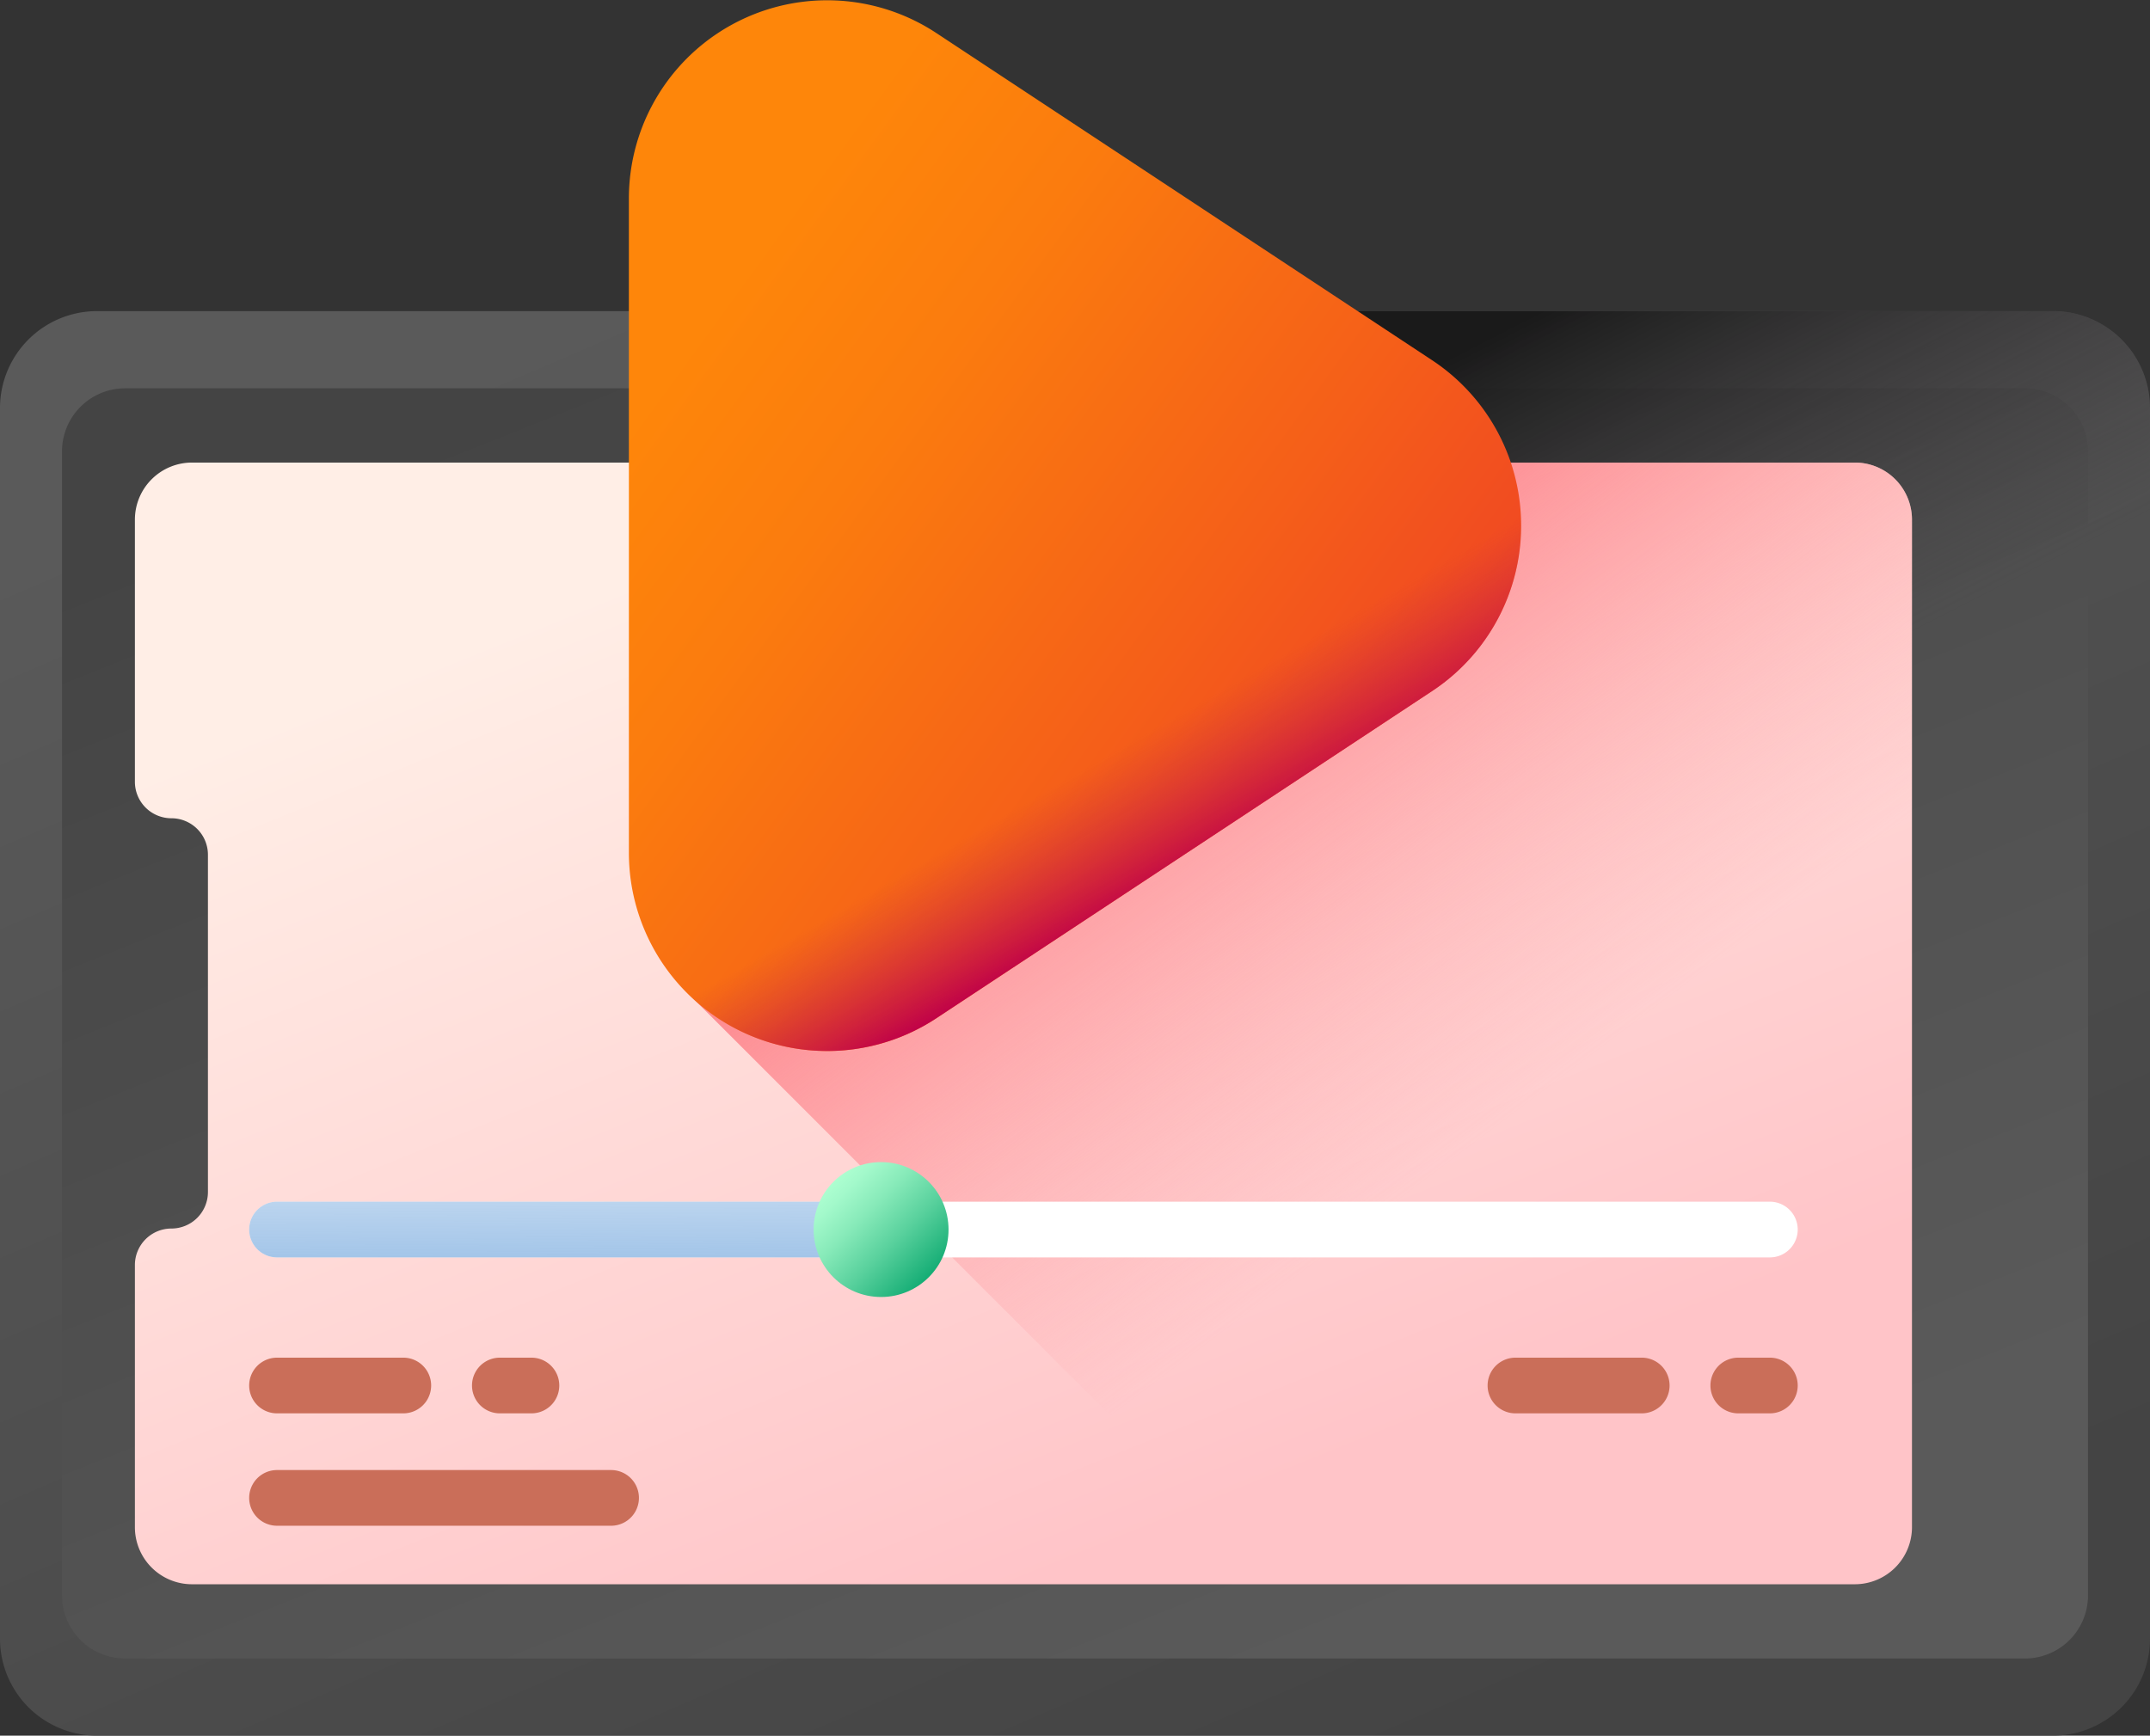
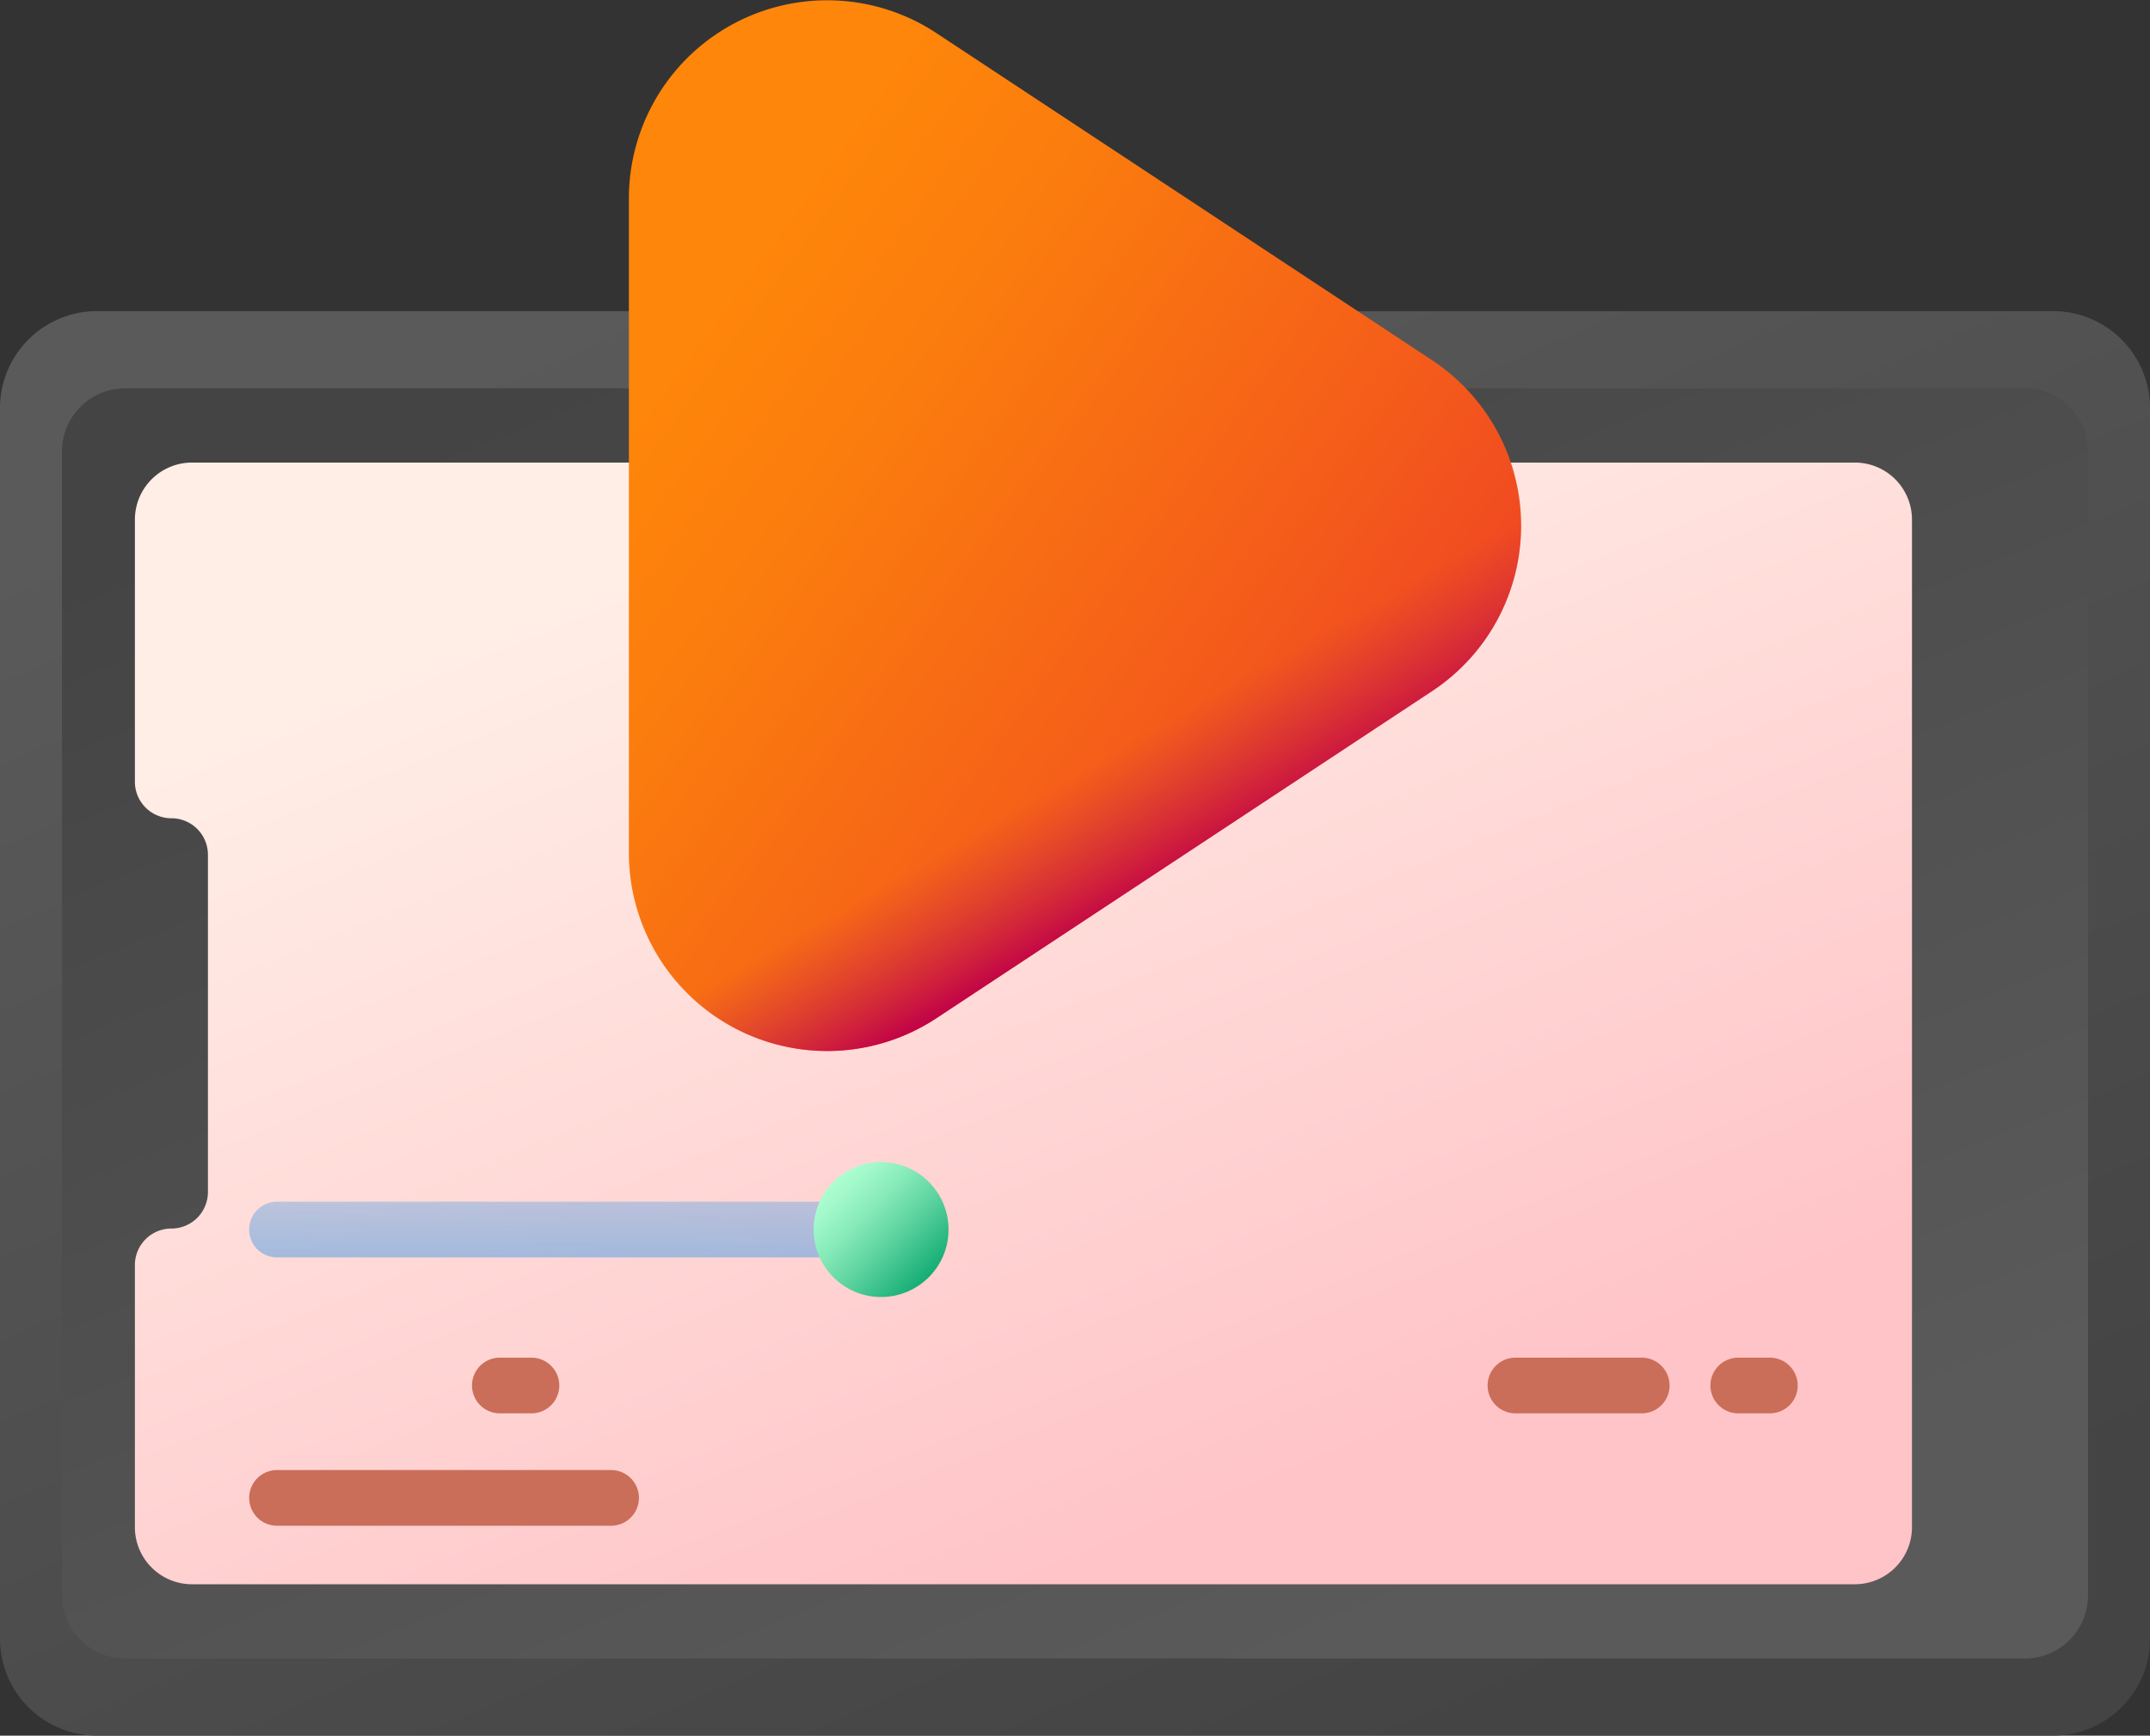
<svg xmlns="http://www.w3.org/2000/svg" xmlns:xlink="http://www.w3.org/1999/xlink" width="101.195" height="81.708" viewBox="0 0 101.195 81.708">
  <rect x="0" y="0" width="101.195" height="81.708" fill="#333333" stroke="none" />
  <defs>
    <linearGradient id="linear-gradient" x1="0.197" y1="0.043" x2="0.788" y2="0.935" gradientUnits="objectBoundingBox">
      <stop offset="0" stop-color="#5a5a5a" />
      <stop offset="1" stop-color="#444" />
    </linearGradient>
    <linearGradient id="linear-gradient-2" x1="0.757" y1="0.91" x2="0.201" y2="0.023" xlink:href="#linear-gradient" />
    <linearGradient id="linear-gradient-3" x1="-0.624" y1="1.156" x2="-0.624" y2="1.384" gradientUnits="objectBoundingBox">
      <stop offset="0" stop-color="#433f43" stop-opacity="0" />
      <stop offset="1" stop-color="#1a1a1a" />
    </linearGradient>
    <linearGradient id="linear-gradient-4" x1="0.557" y1="0.373" x2="0.407" y2="0.087" xlink:href="#linear-gradient-3" />
    <linearGradient id="linear-gradient-5" x1="0.258" y1="0.117" x2="0.726" y2="0.859" gradientUnits="objectBoundingBox">
      <stop offset="0" stop-color="#ffeee6" />
      <stop offset="1" stop-color="#ffc4c8" />
    </linearGradient>
    <linearGradient id="linear-gradient-6" x1="0.731" y1="0.535" x2="0.393" y2="0.121" gradientUnits="objectBoundingBox">
      <stop offset="0" stop-color="#fe99a0" stop-opacity="0" />
      <stop offset="1" stop-color="#fd8087" />
    </linearGradient>
    <linearGradient id="linear-gradient-7" x1="0.391" y1="-2.848" x2="0.582" y2="2.676" gradientUnits="objectBoundingBox">
      <stop offset="0" stop-color="#7bacdf" stop-opacity="0" />
      <stop offset="1" stop-color="#7bacdf" />
    </linearGradient>
    <linearGradient id="linear-gradient-8" x1="0.134" y1="0.134" x2="0.895" y2="0.895" gradientUnits="objectBoundingBox">
      <stop offset="0" stop-color="#aeffd1" />
      <stop offset="0.12" stop-color="#a3f9cb" />
      <stop offset="0.329" stop-color="#87eab9" />
      <stop offset="0.601" stop-color="#59d19d" />
      <stop offset="0.924" stop-color="#19af77" />
      <stop offset="1" stop-color="#09a76d" />
    </linearGradient>
    <linearGradient id="linear-gradient-9" x1="0.086" y1="0.304" x2="0.771" y2="0.885" gradientUnits="objectBoundingBox">
      <stop offset="0" stop-color="#fe860a" />
      <stop offset="0.243" stop-color="#fb7c0e" />
      <stop offset="0.665" stop-color="#f55f19" />
      <stop offset="1" stop-color="#ef4424" />
    </linearGradient>
    <linearGradient id="linear-gradient-10" x1="0.547" y1="0.631" x2="0.638" y2="0.775" gradientUnits="objectBoundingBox">
      <stop offset="0" stop-color="#ca2e43" stop-opacity="0" />
      <stop offset="0.778" stop-color="#c30c47" stop-opacity="0.776" />
      <stop offset="1" stop-color="#c00148" />
    </linearGradient>
  </defs>
  <g id="online-course" transform="translate(0 0)">
    <g id="Group_281" data-name="Group 281" transform="translate(0 14.647)">
      <g id="Group_280" data-name="Group 280">
        <path id="Path_248" data-name="Path 248" d="M96.63,122.924H4.565A4.565,4.565,0,0,0,0,127.489v57.93a4.565,4.565,0,0,0,4.565,4.565H96.63a4.565,4.565,0,0,0,4.565-4.565v-57.93A4.565,4.565,0,0,0,96.63,122.924Z" transform="translate(0 -122.924)" fill="url(#linear-gradient)" />
        <path id="Path_249" data-name="Path 249" d="M14.71,144.2v53.859a2.968,2.968,0,0,0,2.968,2.968H107.1a2.968,2.968,0,0,0,2.968-2.968V144.2a2.968,2.968,0,0,0-2.968-2.968H17.678A2.968,2.968,0,0,0,14.71,144.2Z" transform="translate(-11.791 -137.598)" fill="url(#linear-gradient-2)" />
        <path id="Path_250" data-name="Path 250" d="M277.333,189.985h41.6a4.565,4.565,0,0,0,4.565-4.565v-57.93a4.565,4.565,0,0,0-4.565-4.565h-41.6Z" transform="translate(-222.304 -122.924)" fill="url(#linear-gradient-3)" />
-         <path id="Path_251" data-name="Path 251" d="M227.287,122.924H163V155l34.986,34.986h29.3a4.565,4.565,0,0,0,4.565-4.565v-57.93A4.565,4.565,0,0,0,227.287,122.924Z" transform="translate(-130.657 -122.924)" fill="url(#linear-gradient-4)" />
      </g>
      <path id="Path_252" data-name="Path 252" d="M115.643,161.537v47.429a2.689,2.689,0,0,1-2.689,2.689H34.687A2.687,2.687,0,0,1,32,208.967V196.628a1.719,1.719,0,0,1,1.719-1.719,1.719,1.719,0,0,0,1.719-1.719V177.314a1.719,1.719,0,0,0-1.719-1.719A1.719,1.719,0,0,1,32,173.875V161.539a2.689,2.689,0,0,1,2.689-2.689h78.267a2.687,2.687,0,0,1,2.687,2.687Z" transform="translate(-25.651 -151.721)" fill="url(#linear-gradient-5)" />
-       <path id="Path_253" data-name="Path 253" d="M217.963,158.853H163V183.8l27.856,27.856h27.106a2.687,2.687,0,0,0,2.687-2.687V161.54A2.687,2.687,0,0,0,217.963,158.853Z" transform="translate(-130.657 -151.724)" fill="url(#linear-gradient-6)" />
    </g>
    <g id="Group_283" data-name="Group 283" transform="translate(11.728 63.914)">
      <g id="Group_282" data-name="Group 282">
        <path id="Path_254" data-name="Path 254" d="M60.419,397.882H76.142a1.311,1.311,0,0,1,0,2.622H60.419a1.311,1.311,0,0,1,0-2.622Z" transform="translate(-59.108 -392.591)" fill="#ca6e59" />
-         <path id="Path_255" data-name="Path 255" d="M60.419,371.216h5.943a1.311,1.311,0,1,1,0,2.622H60.419a1.311,1.311,0,1,1,0-2.622Z" transform="translate(-59.108 -371.216)" fill="#ca6e59" />
        <path id="Path_256" data-name="Path 256" d="M113.278,371.216h1.486a1.311,1.311,0,1,1,0,2.622h-1.486a1.311,1.311,0,1,1,0-2.622Z" transform="translate(-101.479 -371.216)" fill="#ca6e59" />
      </g>
    </g>
-     <path id="Path_257" data-name="Path 257" d="M60.419,334.216h70.264a1.311,1.311,0,0,1,0,2.622H60.419a1.311,1.311,0,1,1,0-2.622Z" transform="translate(-47.38 -277.644)" fill="#fff" />
    <path id="Path_258" data-name="Path 258" d="M88.751,334.216H60.419a1.311,1.311,0,1,0,0,2.622H88.751Z" transform="translate(-47.38 -277.644)" fill="url(#linear-gradient-7)" />
    <circle id="Ellipse_12" data-name="Ellipse 12" cx="3.175" cy="3.175" r="3.175" transform="translate(38.295 54.708)" fill="url(#linear-gradient-8)" />
    <g id="Group_284" data-name="Group 284" transform="translate(70.018 63.914)">
      <path id="Path_259" data-name="Path 259" d="M354.184,371.216h5.943a1.311,1.311,0,1,1,0,2.622h-5.943a1.311,1.311,0,0,1,0-2.622Z" transform="translate(-352.873 -371.216)" fill="#ca6e59" />
      <path id="Path_260" data-name="Path 260" d="M407.043,371.216h1.486a1.311,1.311,0,1,1,0,2.622h-1.486a1.311,1.311,0,1,1,0-2.622Z" transform="translate(-395.244 -371.216)" fill="#ca6e59" />
    </g>
    <g id="Group_285" data-name="Group 285" transform="translate(29.6 0)">
      <path id="Path_261" data-name="Path 261" d="M186.979,66.063l-23.331-15.4a9.332,9.332,0,0,0-14.473,7.789v30.8a9.332,9.332,0,0,0,14.473,7.789l23.331-15.4A9.332,9.332,0,0,0,186.979,66.063Z" transform="translate(-149.175 -49.106)" fill="url(#linear-gradient-9)" />
      <path id="Path_262" data-name="Path 262" d="M186.98,110.773l-8.924-5.89-28.88,19.061v10.017a9.332,9.332,0,0,0,14.473,7.789l23.331-15.4A9.332,9.332,0,0,0,186.98,110.773Z" transform="translate(-149.176 -93.816)" fill="url(#linear-gradient-10)" />
    </g>
  </g>
</svg>